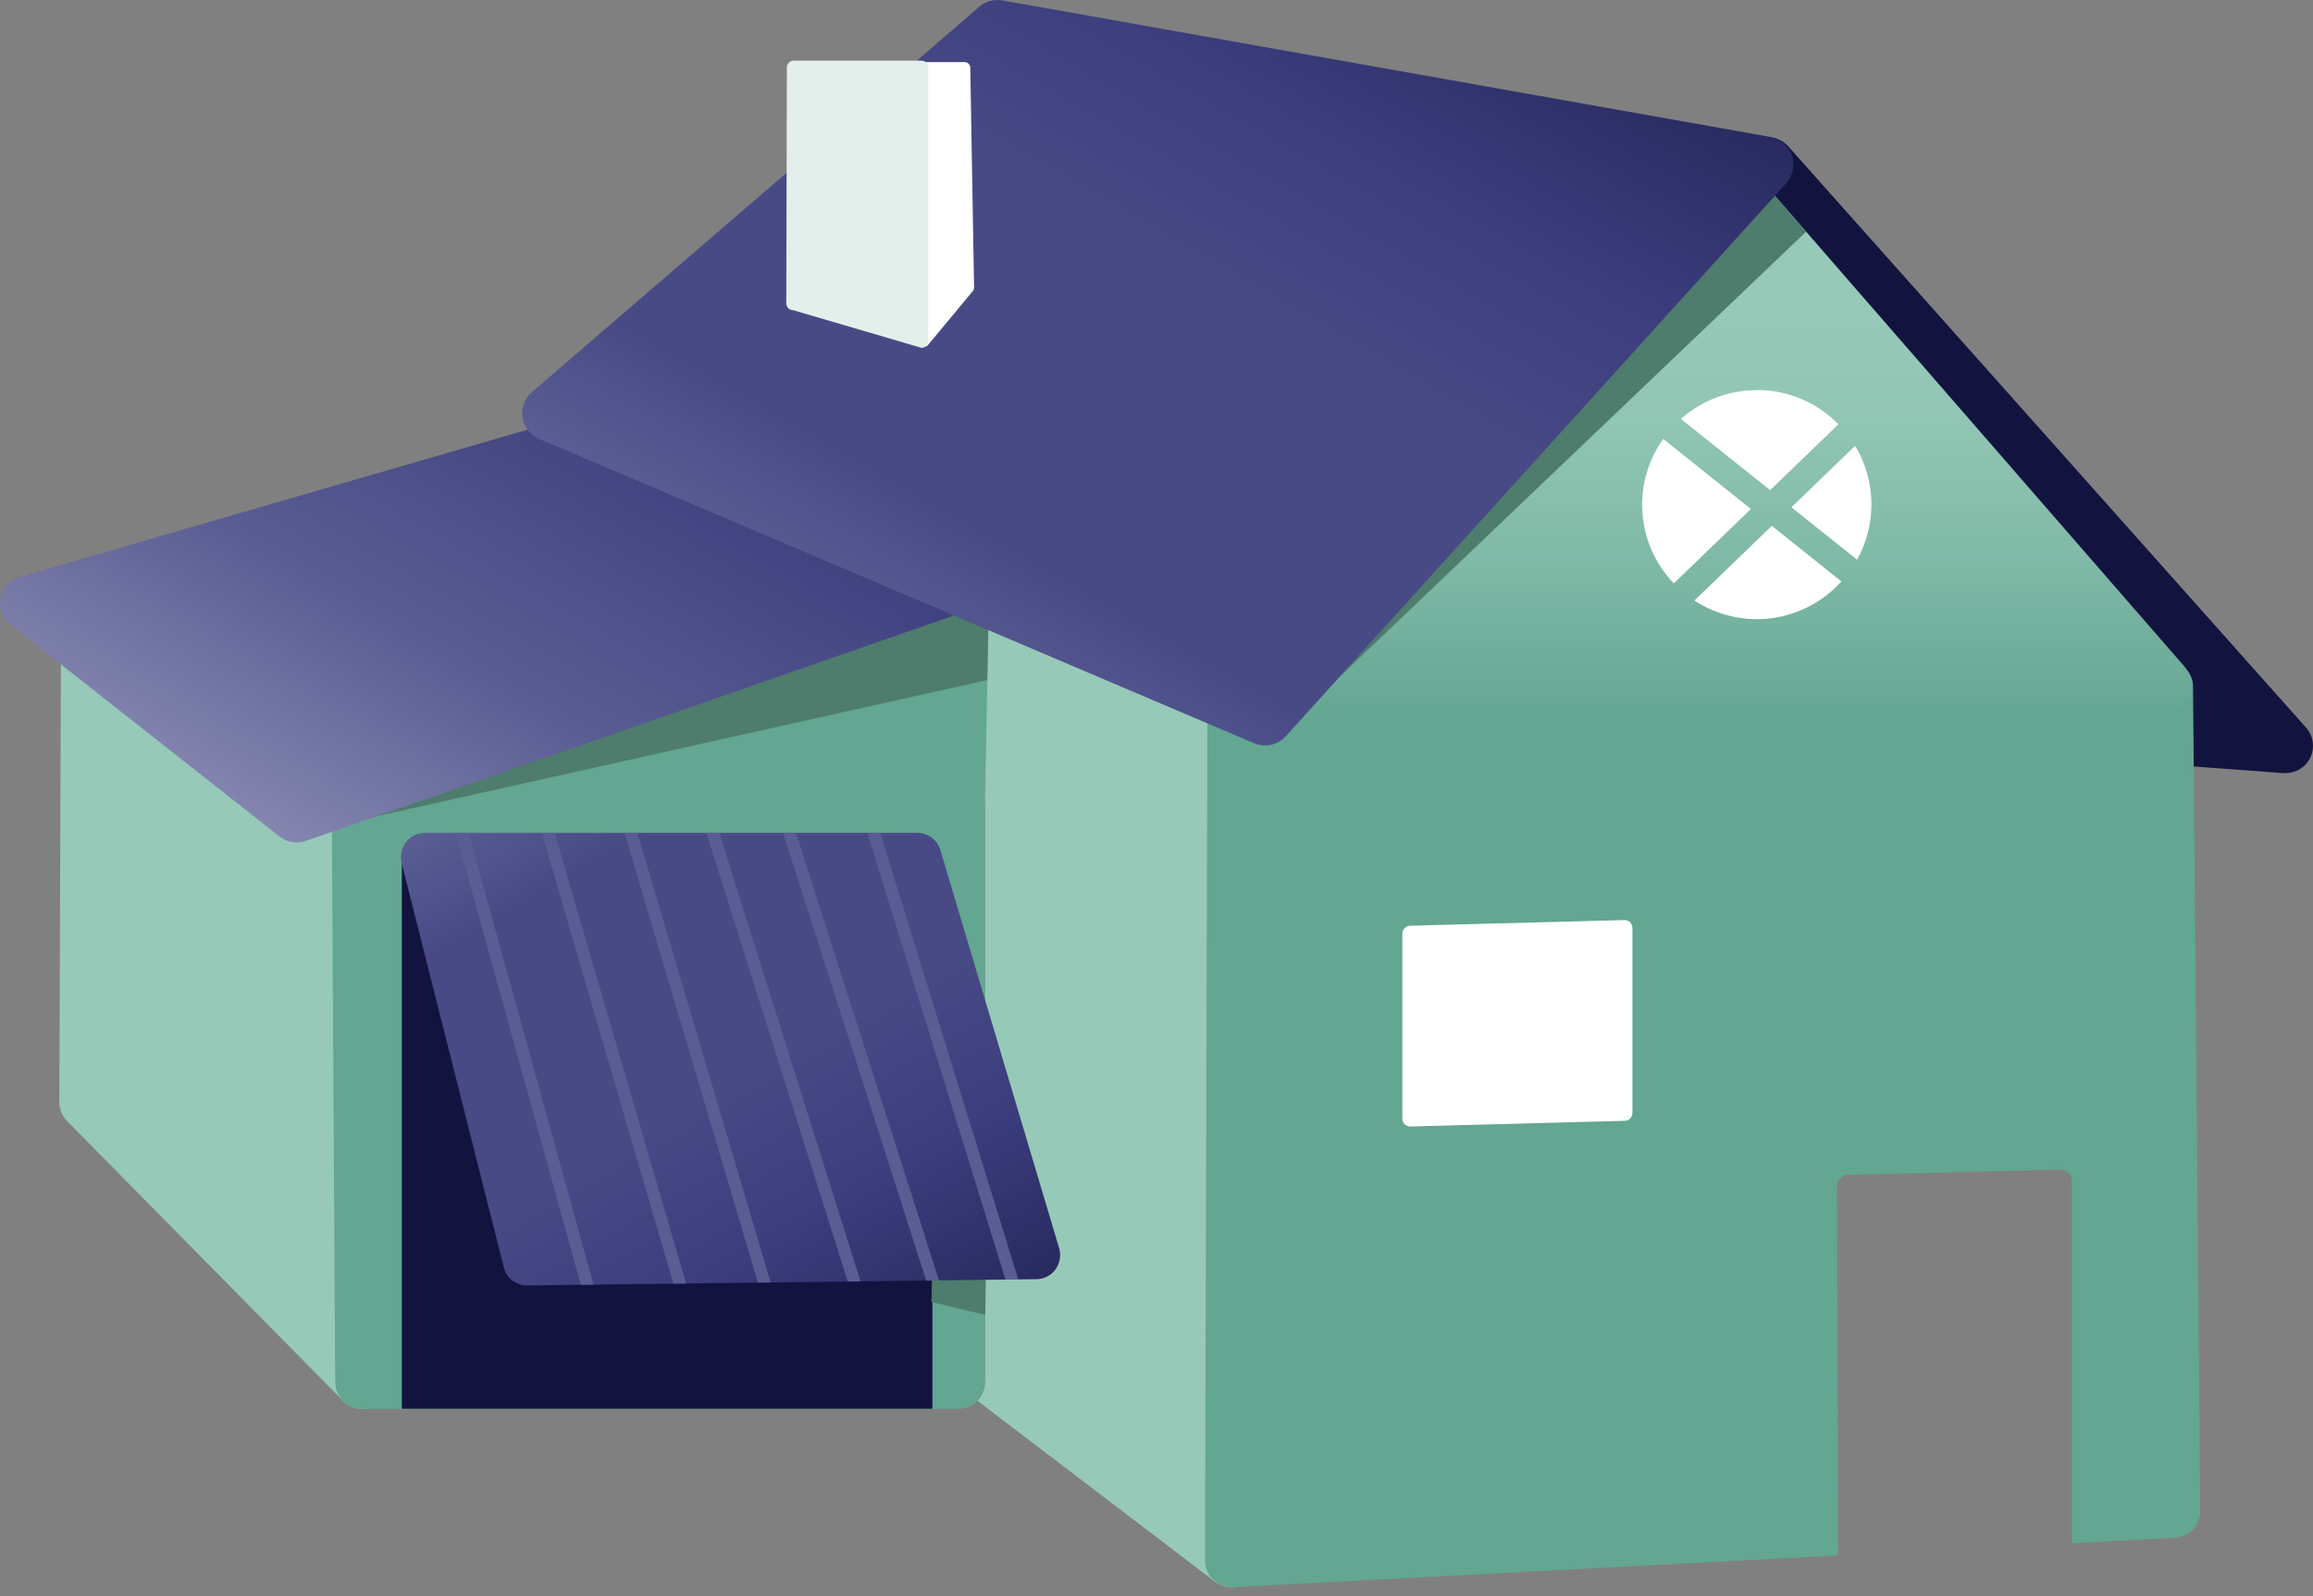
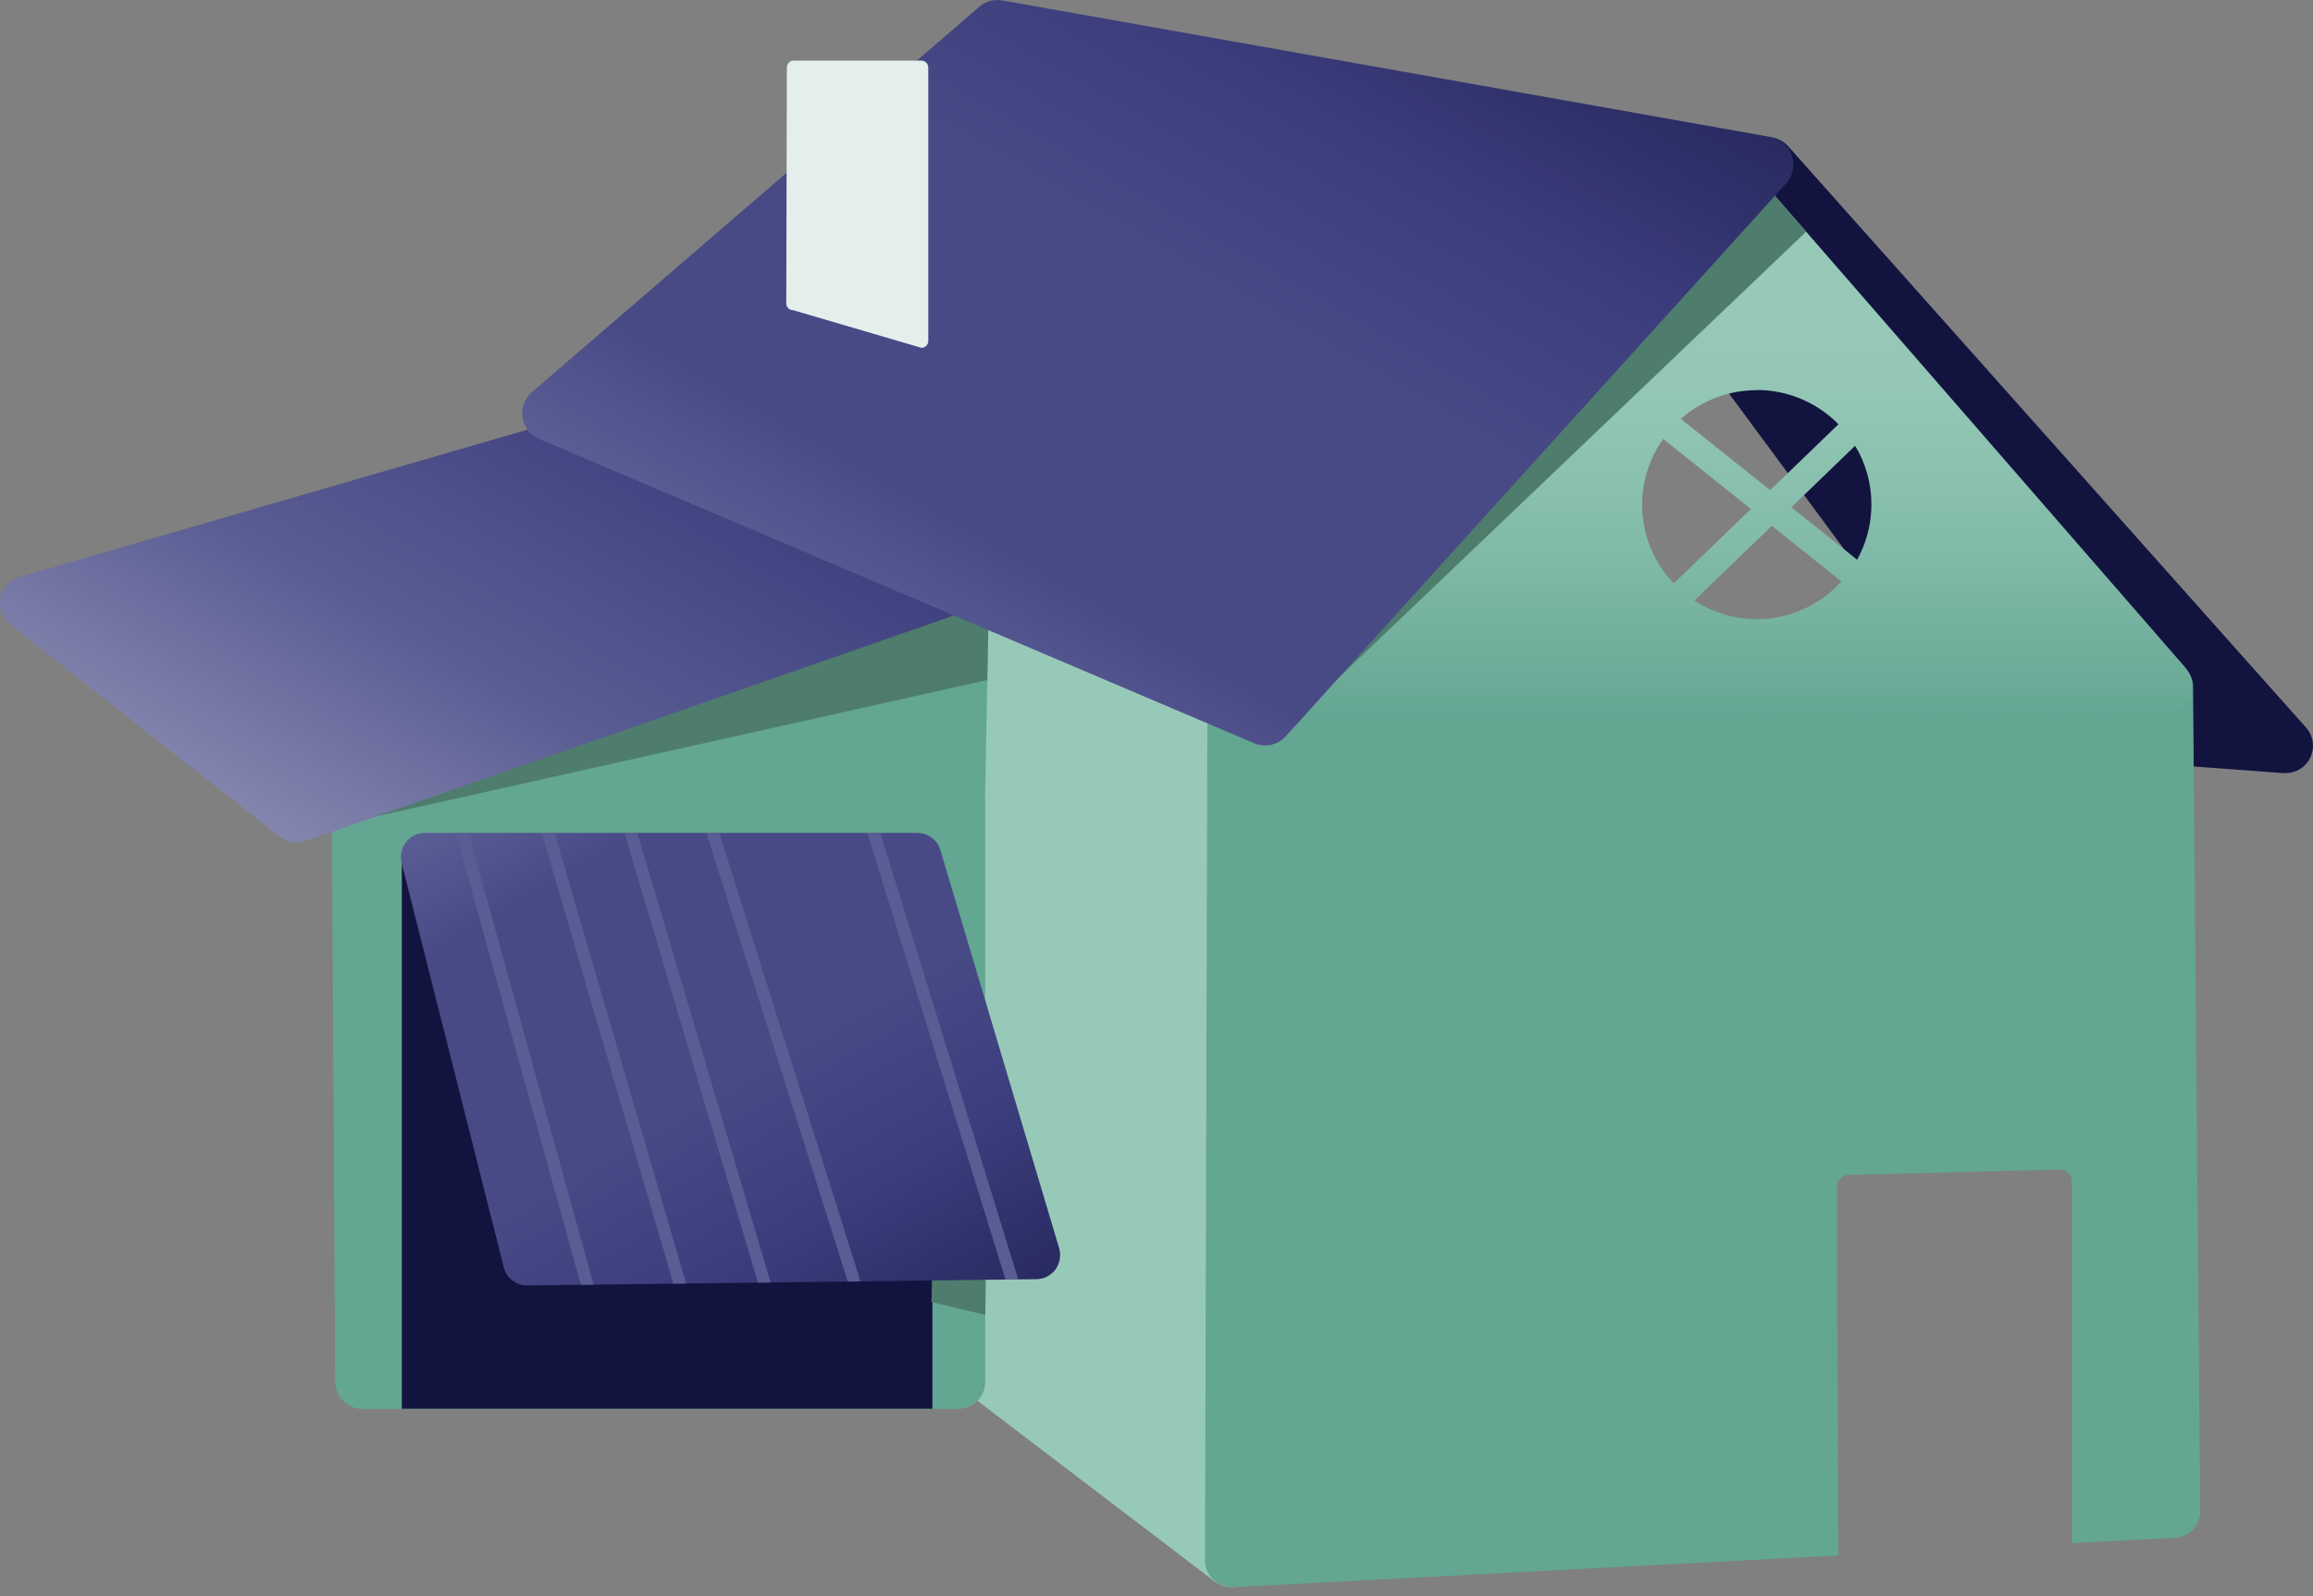
<svg xmlns="http://www.w3.org/2000/svg" width="171" height="118" viewBox="0 0 171 118" fill="none">
  <rect x="0" y="0" width="171" height="118" fill="#808080" stroke="none" />
  <path d="M168.96 57.155H168.811L148.324 55.638C147.737 55.594 147.197 55.297 146.846 54.823L118.26 16.155C117.597 15.257 117.789 13.989 118.688 13.323C118.898 13.171 119.134 13.059 119.384 12.994L130.2 10.213C130.935 10.025 131.711 10.26 132.214 10.829L170.485 53.788C171.228 54.62 171.159 55.895 170.326 56.641C169.953 56.974 169.475 57.155 168.974 57.155H168.96Z" fill="#12143F" />
-   <path d="M126.736 26.937L136.675 27.14L140.324 37.274V42.343L135.458 48.219L120.851 47.205L116.188 40.923L118.619 33.827L126.736 26.937Z" fill="white" />
-   <path d="M26.804 104.165C26.261 104.169 25.735 103.948 25.355 103.56L4.966 82.886C4.592 82.506 4.382 81.992 4.386 81.46L4.516 45.254C4.52 44.135 5.433 43.233 6.549 43.237C6.973 43.237 7.382 43.371 7.727 43.621L27.728 58.049C28.25 58.425 28.561 59.03 28.565 59.675L28.819 102.137C28.822 103.256 27.917 104.169 26.797 104.172H26.793L26.804 104.165Z" fill="#97C9B8" />
  <path d="M91.056 117.334C90.603 117.334 90.164 117.189 89.802 116.917L44.78 82.626C44.288 82.253 44.001 81.67 44.005 81.055L44.766 33.049C44.78 32.382 45.132 31.774 45.701 31.427C46.277 31.072 46.994 31.021 47.614 31.293L92.092 50.569C92.82 50.877 93.291 51.59 93.291 52.379L93.078 115.378C93.07 116.135 92.625 116.819 91.936 117.134C91.661 117.265 91.36 117.33 91.056 117.334Z" fill="#97C9B8" />
  <path d="M70.819 104.165H26.804C25.692 104.165 24.79 103.267 24.782 102.155L24.529 59.693C24.525 58.574 25.431 57.661 26.551 57.658H26.554H70.819C71.935 57.658 72.841 58.563 72.841 59.678V59.682V102.141C72.844 103.256 71.938 104.161 70.822 104.165C70.822 104.165 70.822 104.165 70.819 104.165Z" fill="#63A692" />
  <path d="M68.931 63.252H29.707V104.147H68.931V63.252Z" fill="#12143F" />
  <path d="M6.553 47.274C5.437 47.278 4.528 46.38 4.524 45.261C4.52 44.363 5.111 43.57 5.97 43.316L46.19 31.206C47.263 30.883 48.39 31.491 48.712 32.56C48.774 32.762 48.803 32.972 48.799 33.182L48.567 44.634C48.545 45.721 47.665 46.597 46.578 46.615L6.571 47.274H6.553ZM44.708 35.88L21.083 42.991L44.574 42.603L44.708 35.88Z" fill="black" />
  <path d="M70.786 61.72L26.555 61.702C25.435 61.695 24.536 60.783 24.544 59.664C24.551 58.802 25.098 58.038 25.913 57.763L70.431 42.853C71.489 42.498 72.638 43.067 72.993 44.124C73.069 44.345 73.102 44.577 73.098 44.808L72.812 59.736C72.79 60.837 71.891 61.72 70.786 61.72Z" fill="#63A692" />
  <path d="M162.13 50.743C162.123 50.214 161.902 49.715 161.51 49.356C161.115 48.998 160.597 48.802 160.061 48.813C136.802 49.537 92.494 50.924 91.28 50.931C90.19 50.909 89.287 51.778 89.262 52.868L89.085 115.386C89.088 115.925 89.316 116.439 89.715 116.801C90.099 117.145 90.596 117.337 91.11 117.334H91.219L135.896 114.991L135.802 87.713C135.802 87.242 136.182 86.862 136.653 86.862L152.318 86.464C152.789 86.464 153.169 86.844 153.169 87.315V114.086L160.749 113.688C161.807 113.651 162.648 112.79 162.663 111.732L162.13 50.743Z" fill="#63A692" />
-   <path d="M104.249 83.281L120.109 82.861C120.424 82.861 120.681 82.604 120.685 82.289V68.596C120.685 68.277 120.428 68.02 120.109 68.02L104.249 68.436C103.934 68.44 103.676 68.697 103.676 69.012V82.716C103.68 83.028 103.937 83.281 104.249 83.281Z" fill="white" />
  <path d="M73.094 44.808C73.116 43.693 72.228 42.77 71.112 42.748C70.88 42.745 70.648 42.781 70.427 42.853L27.544 57.213V60.41L72.989 50.272L73.094 44.808Z" fill="#4E7C6D" />
  <path d="M21.924 62.282C21.467 62.282 21.029 62.13 20.67 61.847L0.773 46.177C-0.104 45.489 -0.259 44.218 0.433 43.342C0.694 43.009 1.056 42.766 1.462 42.647L45.052 30.011C45.534 29.87 46.048 29.913 46.501 30.13L70.779 41.756C71.786 42.238 72.214 43.443 71.732 44.45C71.5 44.939 71.079 45.312 70.569 45.489L22.594 62.169C22.38 62.245 22.152 62.282 21.924 62.282Z" fill="url(#paint0_linear)" />
  <path d="M161.601 49.396L128.037 10.818C127.25 9.971 125.924 9.924 125.076 10.709C125.04 10.745 125.004 10.782 124.968 10.818L89.914 49.921C89.182 50.786 89.291 52.079 90.157 52.81C90.516 53.111 90.965 53.281 91.433 53.292C91.454 53.292 91.494 53.263 91.516 53.263L160.133 52.752C161.249 52.705 162.119 51.76 162.072 50.645C162.054 50.192 161.88 49.758 161.583 49.41L161.601 49.396ZM138.353 37.299C138.353 38.726 137.99 40.131 137.295 41.38L132.439 37.502L137.15 32.955C137.943 34.265 138.356 35.768 138.353 37.299ZM129.881 28.831C132.153 28.831 134.327 29.743 135.918 31.365L130.867 36.235L124.268 30.97C125.816 29.598 127.812 28.841 129.881 28.845V28.831ZM122.96 32.451L129.446 37.629L123.743 43.129C120.949 40.221 120.62 35.739 122.957 32.455L122.96 32.451ZM129.881 45.775C128.243 45.775 126.638 45.294 125.268 44.396L130.99 38.874L136.135 42.984C134.541 44.758 132.269 45.772 129.881 45.779V45.775Z" fill="url(#paint1_linear)" />
  <path d="M72.841 97.206L68.858 96.254L68.924 94.161L72.88 94.635L72.841 97.206Z" fill="#4E7C6D" />
  <path d="M38.954 95.03C38.142 95.026 37.435 94.472 37.243 93.683L29.696 63.809C29.562 63.273 29.678 62.705 30.011 62.267C30.341 61.832 30.859 61.575 31.406 61.575H67.833C68.615 61.579 69.3 62.097 69.521 62.846L78.301 92.267C78.46 92.803 78.362 93.386 78.036 93.842C77.71 94.291 77.188 94.563 76.634 94.567L38.954 95.03Z" fill="url(#paint2_linear)" />
  <path d="M42.94 94.983L43.878 94.968L34.642 61.575H33.7L42.94 94.983Z" fill="#5A5D93" />
  <path d="M56.031 94.823L56.973 94.813L47.118 61.575H46.172L56.031 94.823Z" fill="#5A5D93" />
  <path d="M62.673 94.744L63.619 94.733L53.176 61.575H52.223L62.673 94.744Z" fill="#5A5D93" />
-   <path d="M57.894 61.575L68.474 94.675L69.362 94.664L69.416 94.646L58.846 61.575H57.894Z" fill="#5A5D93" />
  <path d="M64.126 61.575L74.337 94.603L75.283 94.592L65.079 61.575H64.126Z" fill="#5A5D93" />
  <path d="M49.781 94.9L50.723 94.889L41.001 61.575H40.055L49.781 94.9Z" fill="#5A5D93" />
  <path d="M97.122 51.868L133.527 17.128L129.812 12.863L97.122 51.868Z" fill="#4E7C6D" />
  <path d="M93.527 55.109C93.248 55.109 92.972 55.055 92.715 54.946L39.874 32.455C38.82 32.009 38.327 30.793 38.773 29.739C38.874 29.5 39.019 29.283 39.2 29.098L72.257 0.626C72.735 0.133 73.427 -0.088 74.105 0.032L130.881 10.123C132.008 10.325 132.758 11.408 132.555 12.534C132.486 12.914 132.312 13.269 132.051 13.555L95.063 54.428C94.672 54.859 94.114 55.109 93.527 55.109Z" fill="url(#paint3_linear)" />
-   <path d="M68.304 25.637C68.268 25.644 68.231 25.644 68.195 25.637C68.014 25.59 67.887 25.427 67.887 25.239V5.003C67.891 4.775 68.076 4.59 68.304 4.59H71.315C71.543 4.59 71.728 4.771 71.732 4.999L72.014 21.263C72.014 21.339 71.993 21.412 71.956 21.477L68.666 25.434C68.59 25.561 68.453 25.637 68.304 25.637Z" fill="white" />
  <path d="M68.119 25.713L58.637 22.932C58.358 22.936 58.133 22.711 58.129 22.433V22.429L58.173 4.988C58.173 4.71 58.398 4.485 58.676 4.481H68.119C68.398 4.481 68.627 4.71 68.627 4.988V25.21C68.627 25.488 68.398 25.713 68.119 25.713Z" fill="#E4EFEB" />
  <defs>
    <linearGradient id="paint0_linear" x1="24.435" y1="64.042" x2="45.656" y2="27.255" gradientUnits="userSpaceOnUse">
      <stop stop-color="#8486AF" />
      <stop offset="0.42" stop-color="#5A5D93" />
      <stop offset="1" stop-color="#3C3D7D" />
    </linearGradient>
    <linearGradient id="paint1_linear" x1="125.753" y1="53.291" x2="125.753" y2="10.149" gradientUnits="userSpaceOnUse">
      <stop stop-color="#63A692" />
      <stop offset="0.03" stop-color="#67A895" />
      <stop offset="0.29" stop-color="#81BAA8" />
      <stop offset="0.52" stop-color="#91C5B4" />
      <stop offset="0.7" stop-color="#97C9B8" />
    </linearGradient>
    <linearGradient id="paint2_linear" x1="40.531" y1="56.041" x2="66.336" y2="100.77" gradientUnits="userSpaceOnUse">
      <stop stop-color="#5A5E94" />
      <stop offset="0.16" stop-color="#484A86" />
      <stop offset="0.3" stop-color="#484A86" />
      <stop offset="0.53" stop-color="#484A86" />
      <stop offset="0.76" stop-color="#3C3D7D" />
      <stop offset="1" stop-color="#282A60" />
    </linearGradient>
    <linearGradient id="paint3_linear" x1="69.353" y1="49.476" x2="101.809" y2="-6.79" gradientUnits="userSpaceOnUse">
      <stop stop-color="#5A5E94" />
      <stop offset="0.16" stop-color="#484A86" />
      <stop offset="0.3" stop-color="#484A86" />
      <stop offset="0.53" stop-color="#484A86" />
      <stop offset="0.76" stop-color="#3C3D7D" />
      <stop offset="1" stop-color="#282A60" />
    </linearGradient>
  </defs>
</svg>